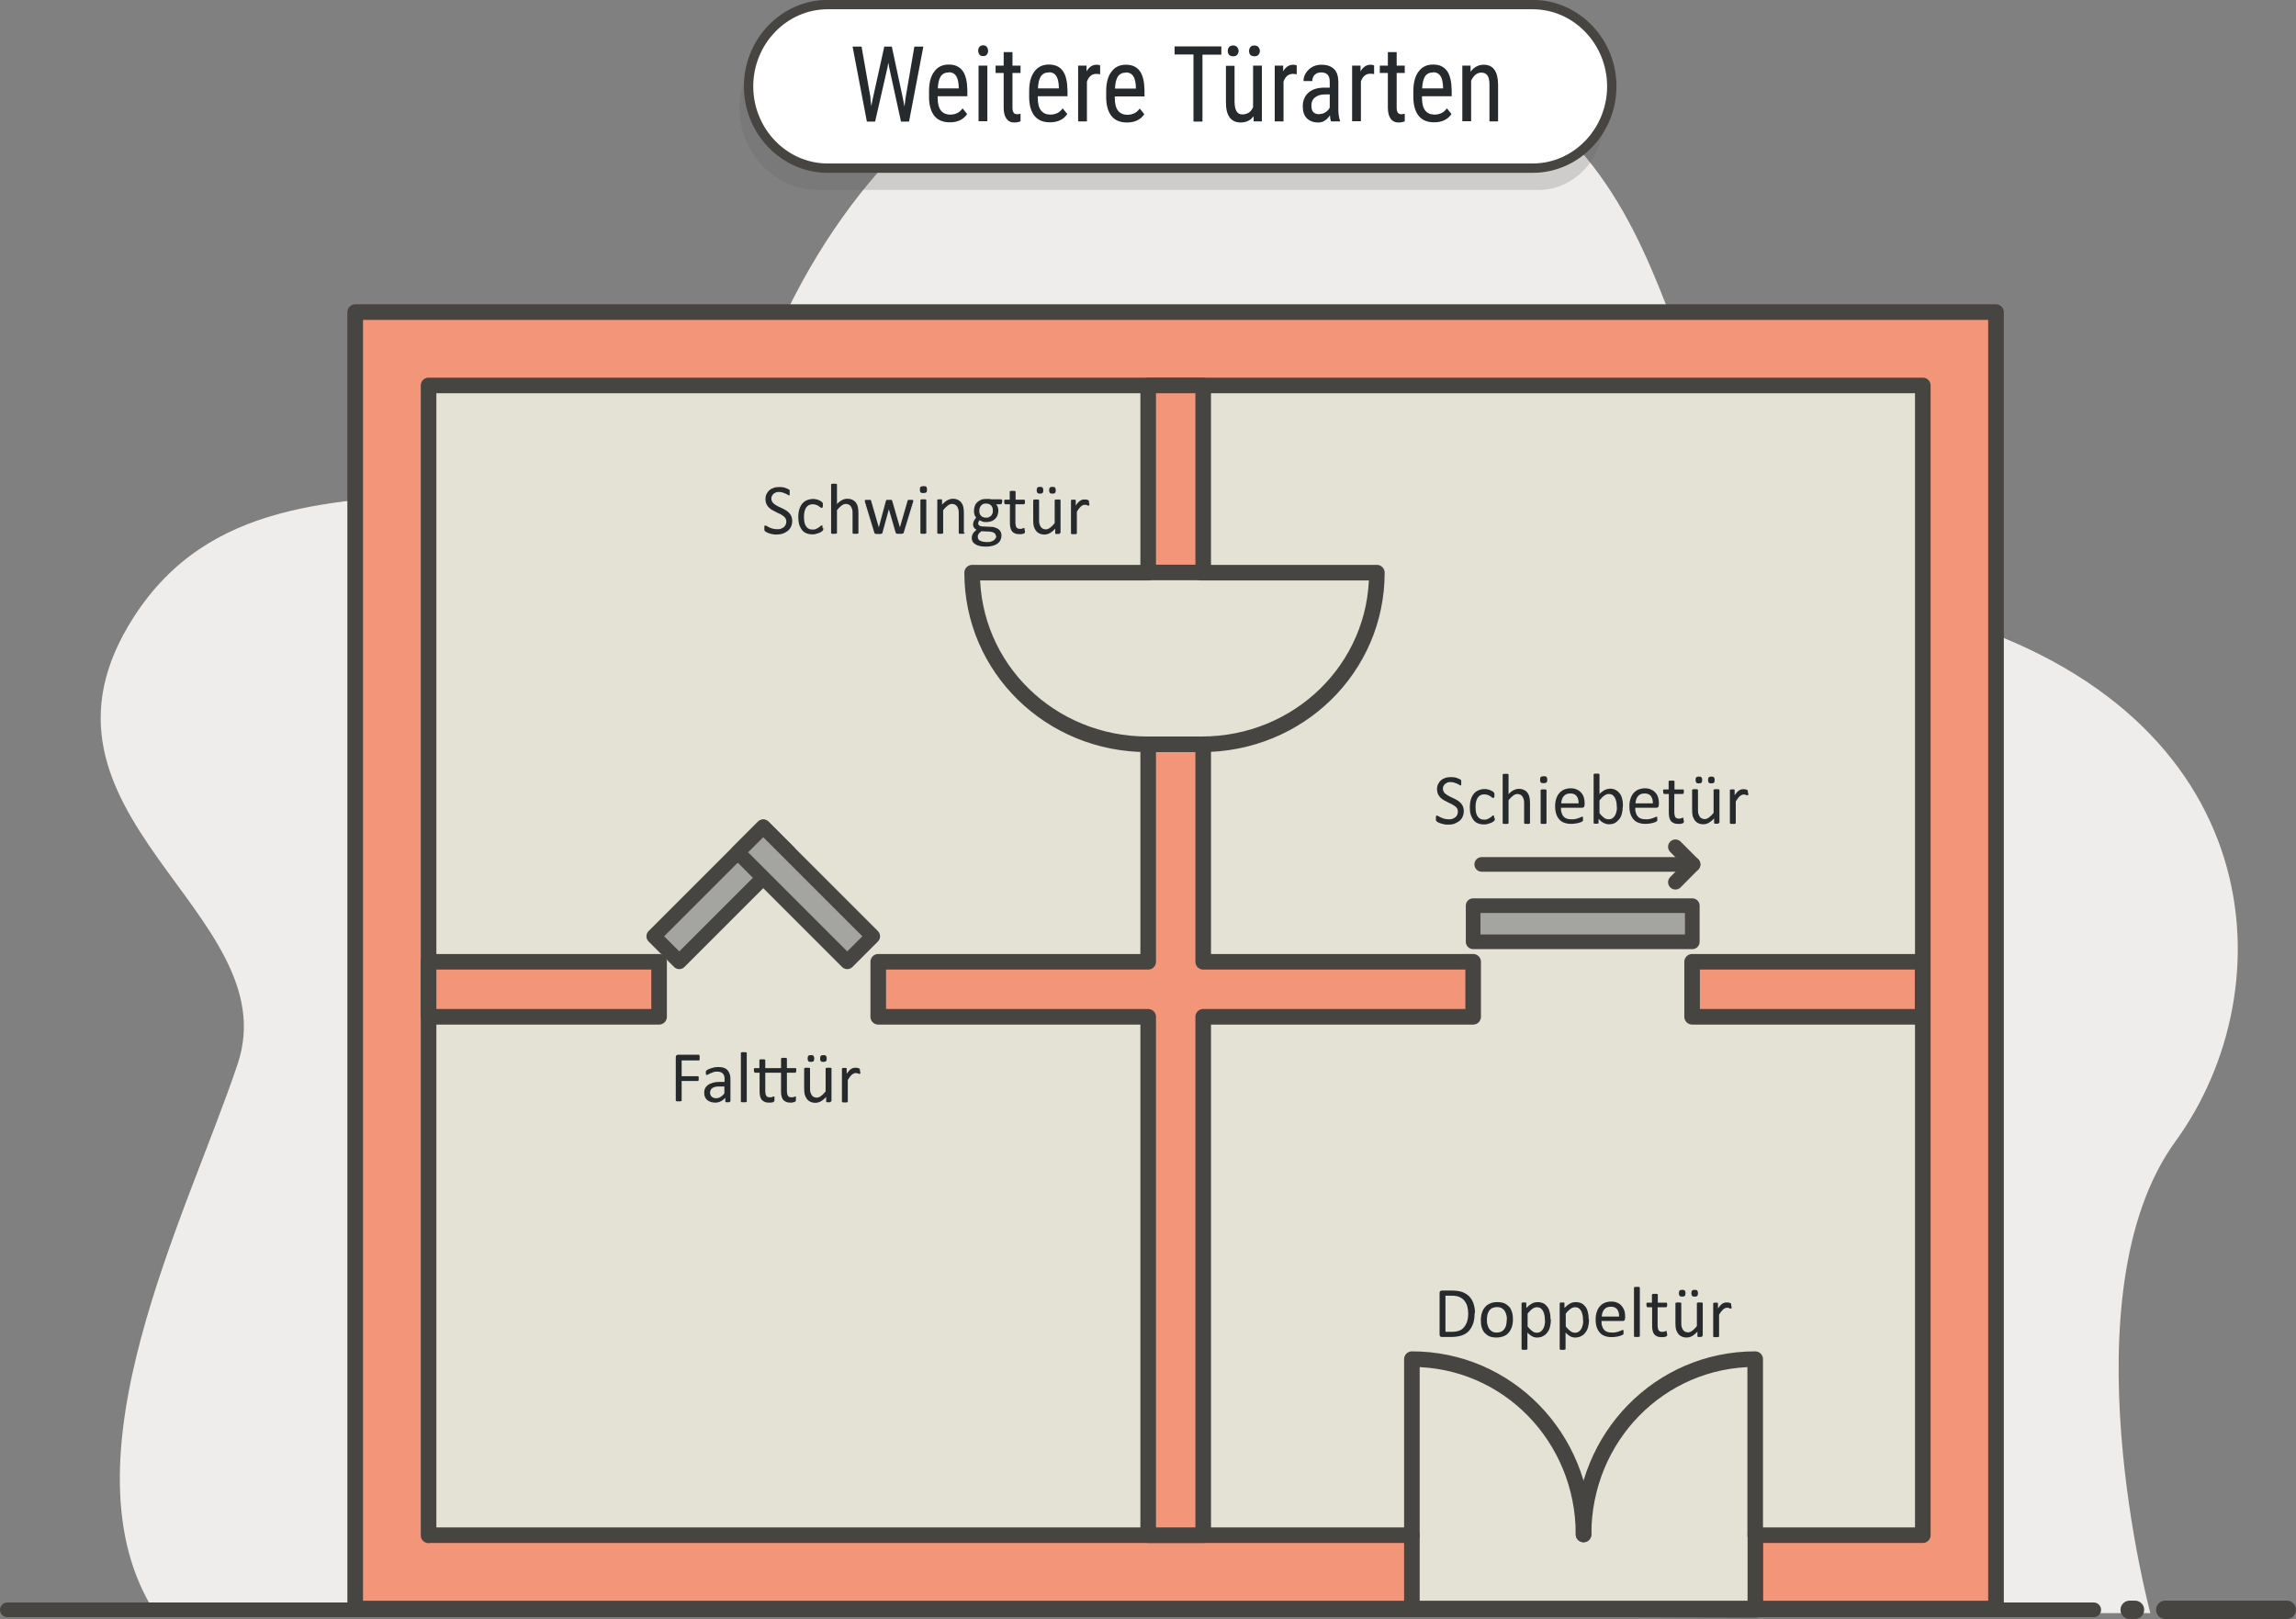
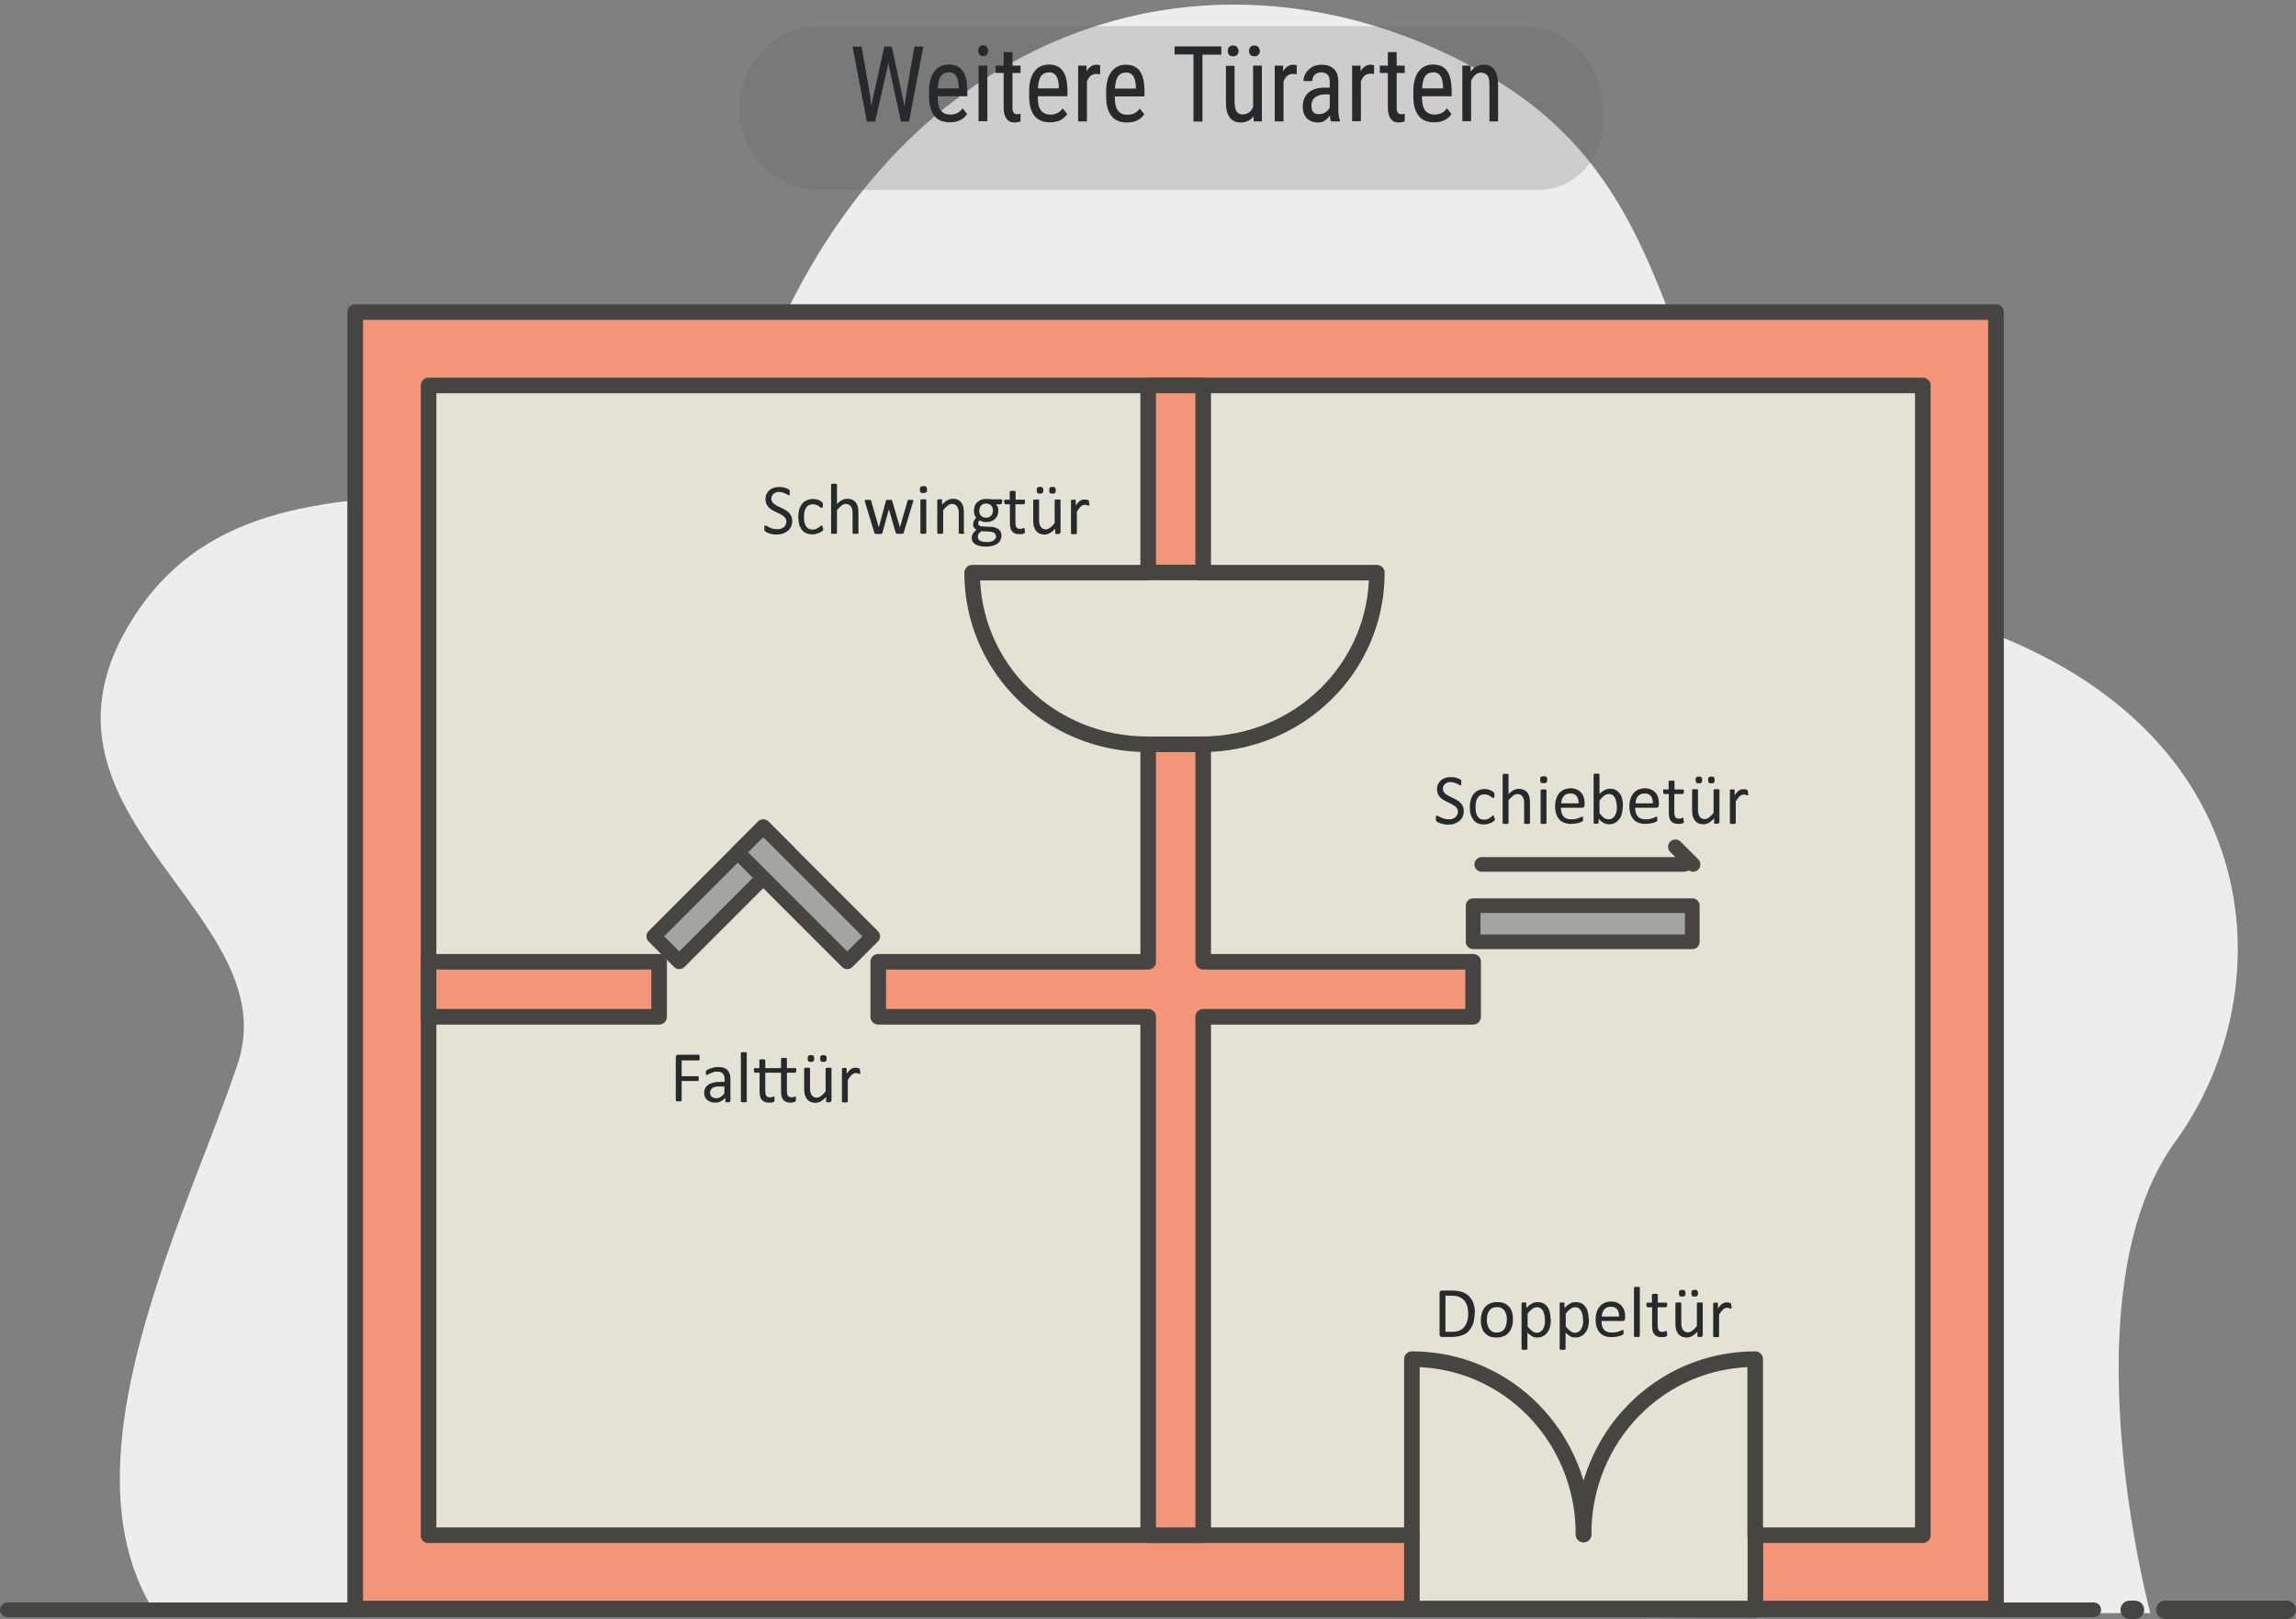
<svg xmlns="http://www.w3.org/2000/svg" id="a" viewBox="0 0 125.2 88.29">
  <rect x="0" y="0" width="125.2" height="88.29" fill="#808080" stroke="none" />
  <defs>
    <style>.b{fill:#f29579;}.b,.c,.d,.e,.f,.g,.h{stroke:#464542;stroke-linecap:round;stroke-linejoin:round;}.b,.d{stroke-width:.85px;}.c,.d,.e{fill:none;}.c,.f,.g{stroke-width:.8px;}.f{fill:#e4e2d5;}.i{fill:#606061;isolation:isolate;opacity:.23;}.j{fill:#262a2c;}.g{fill:#a4a4a1;}.h{fill:#fff;stroke-width:.51px;}.k{fill:#eeedec;}</style>
  </defs>
  <g>
    <path class="k" d="M117.26,87.98s-4.69-17.41,1.37-25.74c6.06-8.33,5.22-23.28-12.6-28.59-17.82-5.31-11-21.27-24.58-29.35C67.87-3.78,51.16,.14,42.93,16.93c-8.23,16.79-27.45,4.02-35.63,16.71-6.92,10.74,8.43,16.1,5.66,24.38-2.77,8.28-9.81,21.7-4.49,29.95H117.26Z" />
    <line class="e" x1="118.07" y1="87.79" x2="124.7" y2="87.79" />
    <line class="e" x1="116.42" y1="87.79" x2="116.13" y2="87.79" />
    <line class="c" x1=".4" y1="87.79" x2="114.17" y2="87.79" />
  </g>
  <g>
    <g>
      <path class="i" d="M83.89,10.36H44.63c-2.37,0-4.31-2.01-4.31-4.46h0c0-2.46,1.94-4.47,4.31-4.47h38.45c2.37,0,4.31,2.01,4.31,4.46v.83c0,2-1.58,3.64-3.51,3.64Z" />
-       <path class="h" d="M83.59,9.17H45.13c-2.37,0-4.31-2.01-4.31-4.46h0c0-2.45,1.94-4.46,4.31-4.46h38.45c2.37,0,4.31,2.01,4.31,4.46h0c0,2.45-1.94,4.46-4.31,4.46Z" />
    </g>
    <path class="j" d="M47.46,5.33l.05,.46,.08-.4,.63-2.85h.41l.61,2.85,.08,.42,.06-.47,.48-2.8h.49l-.78,4.09h-.44l-.65-2.98-.04-.24-.04,.24-.68,2.98h-.45l-.78-4.09h.49l.49,2.8Zm4.33,1.34c-.36,0-.64-.11-.83-.34s-.29-.56-.3-.99v-.37c0-.45,.09-.81,.28-1.06,.19-.26,.45-.39,.79-.39s.59,.11,.76,.34c.17,.23,.25,.58,.26,1.06v.33h-1.62v.07c0,.33,.06,.56,.18,.71,.12,.15,.29,.22,.51,.22,.14,0,.26-.03,.37-.08s.21-.14,.3-.26l.25,.31c-.21,.3-.52,.45-.94,.45Zm-.05-2.72c-.2,0-.34,.07-.44,.21-.09,.14-.15,.36-.16,.66h1.14v-.07c-.01-.29-.06-.49-.15-.62s-.22-.19-.4-.19Zm2.14-1.18c0,.08-.02,.15-.07,.21-.04,.06-.11,.08-.2,.08s-.16-.03-.2-.08c-.04-.06-.07-.13-.07-.21s.02-.16,.07-.21c.04-.06,.11-.09,.2-.09s.16,.03,.2,.09c.05,.06,.07,.13,.07,.21Zm-.04,3.84h-.48V3.58h.48v3.04Zm1.37-3.77v.74h.44v.4h-.44v1.89c0,.12,.02,.21,.06,.27,.04,.06,.1,.09,.19,.09,.06,0,.13-.01,.19-.03v.42c-.11,.04-.22,.06-.34,.06-.19,0-.33-.07-.43-.21-.1-.14-.15-.34-.15-.6v-1.89h-.44v-.4h.44v-.74h.47Zm2.04,3.83c-.36,0-.64-.11-.83-.34s-.29-.56-.3-.99v-.37c0-.45,.09-.81,.28-1.06,.19-.26,.45-.39,.79-.39s.59,.11,.76,.34c.17,.23,.25,.58,.26,1.06v.33h-1.62v.07c0,.33,.06,.56,.18,.71,.12,.15,.29,.22,.51,.22,.14,0,.26-.03,.37-.08s.21-.14,.3-.26l.25,.31c-.21,.3-.52,.45-.94,.45Zm-.05-2.72c-.2,0-.34,.07-.44,.21-.09,.14-.15,.36-.16,.66h1.14v-.07c-.01-.29-.06-.49-.15-.62s-.22-.19-.4-.19Zm2.79,.1c-.07-.01-.14-.02-.21-.02-.24,0-.41,.14-.51,.42v2.17h-.48V3.58h.46v.31c.14-.24,.32-.36,.55-.36,.08,0,.14,.01,.19,.04v.48Zm1.46,2.63c-.36,0-.64-.11-.83-.34s-.29-.56-.3-.99v-.37c0-.45,.09-.81,.28-1.06,.19-.26,.45-.39,.79-.39s.59,.11,.76,.34c.17,.23,.25,.58,.26,1.06v.33h-1.62v.07c0,.33,.06,.56,.18,.71,.12,.15,.29,.22,.51,.22,.14,0,.26-.03,.37-.08s.21-.14,.3-.26l.25,.31c-.21,.3-.52,.45-.94,.45Zm-.05-2.72c-.2,0-.34,.07-.44,.21-.09,.14-.15,.36-.16,.66h1.14v-.07c-.01-.29-.06-.49-.15-.62s-.22-.19-.4-.19Zm5.2-.98h-1.03v3.65h-.49V2.97h-1.03v-.44h2.55v.44Zm1.74,3.38c-.16,.21-.39,.32-.69,.32-.26,0-.46-.09-.6-.28s-.2-.47-.2-.83v-1.98h.47v1.94c0,.47,.14,.71,.41,.71,.29,0,.49-.13,.6-.4V3.58h.48v3.04h-.45v-.27Zm-1.39-3.58c0-.08,.02-.16,.07-.21,.05-.06,.12-.09,.22-.09s.17,.03,.22,.09c.05,.06,.08,.13,.08,.21s-.03,.16-.08,.21c-.05,.06-.12,.08-.22,.08s-.17-.03-.22-.08c-.05-.06-.07-.13-.07-.21Zm1.16,0c0-.08,.03-.16,.07-.21,.05-.06,.12-.09,.22-.09s.17,.03,.22,.09c.05,.06,.08,.13,.08,.21s-.03,.15-.08,.21c-.05,.06-.12,.08-.22,.08s-.17-.03-.22-.08c-.05-.06-.07-.13-.07-.21Zm2.6,1.27c-.07-.01-.14-.02-.21-.02-.24,0-.41,.14-.51,.42v2.17h-.48V3.58h.46v.31c.14-.24,.32-.36,.55-.36,.08,0,.14,.01,.19,.04v.48Zm1.87,2.57c-.03-.07-.05-.18-.06-.33-.17,.26-.38,.39-.64,.39s-.47-.08-.62-.23c-.15-.15-.22-.37-.22-.65,0-.31,.1-.55,.3-.74,.2-.18,.48-.27,.82-.28h.35v-.32c0-.18-.04-.31-.12-.39-.08-.08-.19-.12-.35-.12-.14,0-.26,.04-.35,.13-.09,.09-.13,.2-.13,.34h-.48c0-.16,.04-.3,.13-.44,.09-.14,.21-.25,.35-.33,.15-.08,.31-.12,.5-.12,.3,0,.52,.08,.68,.23,.16,.15,.23,.38,.24,.68v1.53c0,.23,.03,.44,.09,.61v.04h-.49Zm-.63-.4c.12,0,.23-.03,.33-.1,.11-.07,.18-.15,.23-.25v-.72h-.27c-.23,0-.4,.06-.53,.16-.13,.1-.2,.25-.2,.43,0,.17,.03,.3,.1,.37,.07,.08,.18,.12,.34,.12Zm2.98-2.18c-.07-.01-.14-.02-.21-.02-.24,0-.41,.14-.51,.42v2.17h-.48V3.58h.46v.31c.14-.24,.32-.36,.55-.36,.08,0,.14,.01,.19,.04v.48Zm1.23-1.2v.74h.44v.4h-.44v1.89c0,.12,.02,.21,.06,.27,.04,.06,.1,.09,.19,.09,.06,0,.13-.01,.19-.03v.42c-.11,.04-.22,.06-.34,.06-.19,0-.33-.07-.43-.21-.1-.14-.15-.34-.15-.6v-1.89h-.44v-.4h.44v-.74h.47Zm2.04,3.83c-.36,0-.64-.11-.83-.34s-.29-.56-.3-.99v-.37c0-.45,.09-.81,.28-1.06,.19-.26,.45-.39,.79-.39s.59,.11,.76,.34c.17,.23,.25,.58,.26,1.06v.33h-1.62v.07c0,.33,.06,.56,.18,.71,.12,.15,.29,.22,.51,.22,.14,0,.26-.03,.37-.08s.21-.14,.3-.26l.25,.31c-.21,.3-.52,.45-.94,.45Zm-.05-2.72c-.2,0-.34,.07-.44,.21-.09,.14-.15,.36-.16,.66h1.14v-.07c-.01-.29-.06-.49-.15-.62s-.22-.19-.4-.19Zm2.04-.37v.33c.2-.26,.43-.38,.72-.38,.51,0,.77,.36,.78,1.07v2.02h-.47v-2c0-.24-.04-.41-.11-.51-.08-.1-.19-.15-.34-.15-.12,0-.22,.04-.32,.12-.09,.08-.17,.19-.23,.32v2.21h-.48V3.58h.45Z" />
  </g>
  <g>
    <rect class="f" x="19.37" y="17.02" width="89.47" height="70.71" />
    <path class="d" d="M62.57,40.59c-5.3,0-9.56-4.16-9.56-9.36h9.6" />
    <path class="d" d="M65.52,40.59c5.3,0,9.56-4.16,9.56-9.36h-9.6" />
    <path class="d" d="M86.35,83.68c0-5.3-4.16-9.56-9.36-9.56v9.6" />
    <path class="d" d="M86.35,83.68c0-5.3,4.16-9.56,9.36-9.56v9.6" />
    <path class="j" d="M43.2,28.39c0,.12-.02,.22-.06,.32-.04,.09-.1,.17-.18,.24-.08,.06-.17,.11-.27,.15-.1,.03-.22,.05-.34,.05-.08,0-.16,0-.23-.02-.07-.01-.14-.03-.19-.05-.06-.02-.1-.04-.14-.06-.04-.02-.06-.04-.08-.06s-.03-.04-.03-.06c0-.02,0-.06,0-.1,0-.03,0-.05,0-.07,0-.02,0-.03,.01-.05,0-.01,.01-.02,.02-.02,0,0,.02,0,.03,0,.02,0,.04,.01,.08,.03,.03,.02,.08,.05,.13,.07,.05,.03,.11,.05,.19,.07,.07,.02,.16,.03,.25,.03,.07,0,.14,0,.2-.03s.11-.05,.15-.08c.04-.04,.08-.08,.1-.13,.02-.05,.04-.11,.04-.18,0-.07-.02-.13-.05-.18-.03-.05-.08-.09-.13-.13-.05-.04-.11-.07-.18-.11-.07-.03-.14-.06-.21-.1s-.14-.07-.21-.11c-.07-.04-.13-.09-.18-.14s-.1-.12-.13-.19c-.03-.07-.05-.16-.05-.26s.02-.2,.06-.28c.04-.08,.09-.15,.16-.21,.07-.06,.15-.1,.24-.13s.19-.04,.3-.04c.06,0,.11,0,.17,.01,.06,0,.11,.02,.16,.04,.05,.02,.09,.04,.13,.05,.04,.02,.06,.04,.08,.05,.01,.01,.02,.02,.02,.03,0,0,0,.02,0,.03,0,.01,0,.02,0,.04s0,.04,0,.06,0,.04,0,.06c0,.02,0,.03,0,.05,0,.01,0,.02-.02,.03s-.01,0-.02,0c-.01,0-.04,0-.07-.03-.03-.02-.07-.04-.11-.06-.04-.02-.1-.04-.16-.06-.06-.02-.13-.03-.2-.03-.07,0-.13,0-.18,.03-.05,.02-.09,.04-.13,.08-.03,.03-.06,.07-.08,.11s-.03,.09-.03,.14c0,.07,.02,.13,.05,.18s.08,.1,.13,.13c.05,.04,.12,.08,.18,.11,.07,.03,.14,.07,.21,.1,.07,.03,.14,.07,.21,.11,.07,.04,.13,.09,.18,.14,.05,.05,.1,.12,.13,.19,.03,.07,.05,.16,.05,.26Zm1.69,.39s0,.04,0,.06c0,.02,0,.03,0,.04,0,.01,0,.02-.01,.03,0,0-.01,.02-.03,.04-.02,.02-.04,.04-.08,.06-.04,.02-.08,.05-.13,.06-.05,.02-.1,.03-.16,.05s-.12,.02-.18,.02c-.12,0-.24-.02-.33-.06-.1-.04-.18-.1-.24-.18s-.11-.18-.15-.29c-.03-.12-.05-.25-.05-.4,0-.17,.02-.32,.06-.45,.04-.12,.1-.23,.17-.31,.07-.08,.16-.14,.26-.18,.1-.04,.21-.06,.32-.06,.05,0,.11,0,.16,.02,.05,.01,.1,.02,.14,.04,.04,.02,.08,.04,.12,.06,.03,.02,.06,.04,.07,.06,.02,.02,.03,.03,.03,.04,0,0,.01,.02,.01,.03,0,.01,0,.03,0,.04,0,.02,0,.04,0,.06,0,.05,0,.09-.02,.11-.01,.02-.03,.03-.04,.03-.02,0-.04-.01-.07-.03s-.06-.04-.1-.07c-.04-.03-.08-.05-.14-.07-.06-.02-.12-.03-.19-.03-.15,0-.27,.06-.35,.18-.08,.12-.12,.29-.12,.52,0,.11,.01,.21,.03,.3,.02,.09,.05,.16,.09,.21,.04,.06,.09,.1,.15,.13,.06,.03,.13,.04,.21,.04,.07,0,.14-.01,.19-.04,.05-.02,.1-.05,.14-.08,.04-.03,.08-.05,.1-.08,.03-.02,.05-.03,.06-.03,0,0,.02,0,.02,0,0,0,.01,.01,.02,.03,0,.01,0,.03,0,.05,0,.02,0,.04,0,.07Zm1.92,.27s0,.02,0,.03c0,0-.01,.01-.03,.02-.01,0-.03,0-.05,.01-.02,0-.05,0-.08,0-.03,0-.06,0-.08,0-.02,0-.04,0-.05-.01-.01,0-.02-.01-.03-.02,0,0,0-.02,0-.03v-1.03c0-.1,0-.18-.02-.24-.02-.06-.04-.11-.07-.16-.03-.04-.07-.08-.11-.1-.05-.02-.1-.04-.16-.04-.08,0-.16,.03-.24,.09-.08,.06-.16,.14-.25,.25v1.23s0,.02,0,.03c0,0-.01,.01-.03,.02-.01,0-.03,0-.05,.01-.02,0-.05,0-.08,0-.03,0-.06,0-.08,0-.02,0-.04,0-.05-.01-.01,0-.02-.01-.03-.02,0,0,0-.02,0-.03v-2.61s0-.02,0-.03c0,0,.01-.01,.03-.02,.01,0,.03,0,.05-.01,.02,0,.05,0,.08,0,.03,0,.06,0,.08,0,.02,0,.04,0,.05,.01,.01,0,.02,.01,.03,.02,0,0,0,.02,0,.03v1.05c.09-.1,.18-.17,.28-.22,.09-.05,.19-.07,.28-.07,.12,0,.21,.02,.29,.06,.08,.04,.14,.09,.19,.16,.05,.07,.08,.14,.1,.23,.02,.09,.03,.2,.03,.32v1.07Zm2.99-1.76s0,.02,0,.03c0,.01,0,.03-.01,.05l-.51,1.67s0,.03-.02,.04c0,0-.02,.02-.04,.02-.01,0-.04,0-.06,.01s-.06,0-.1,0-.07,0-.1,0c-.03,0-.05,0-.06-.01-.02,0-.03-.01-.04-.02,0,0-.01-.02-.02-.03l-.37-1.28v0l-.35,1.28s0,.03-.02,.04c0,0-.02,.02-.04,.02-.02,0-.04,0-.06,.01s-.06,0-.1,0-.07,0-.1,0c-.03,0-.05,0-.06-.01-.02,0-.03-.01-.04-.02,0,0-.01-.02-.02-.03l-.51-1.67s-.01-.04-.01-.05c0-.01,0-.02,0-.03,0-.01,0-.02,0-.03,0,0,.01-.01,.03-.02,.01,0,.03,0,.05,0,.02,0,.05,0,.08,0,.04,0,.07,0,.09,0,.02,0,.04,0,.05,0,.01,0,.02,.01,.03,.02,0,0,0,.02,.01,.03l.42,1.45v0l.39-1.45s0-.02,.01-.03c0,0,.01-.01,.03-.02,.01,0,.03,0,.05,0,.02,0,.05,0,.08,0s.06,0,.08,0c.02,0,.04,0,.05,0,.01,0,.02,.01,.03,.02,0,0,0,.02,.01,.03l.42,1.45v0l.42-1.45s0-.02,.01-.03c0,0,.02-.01,.03-.02,.01,0,.03,0,.05,0,.02,0,.05,0,.08,0,.03,0,.06,0,.07,0,.02,0,.03,0,.04,0,.01,0,.02,.01,.02,.02,0,0,0,.02,0,.03Zm.75-.59c0,.08-.01,.13-.04,.15s-.08,.04-.16,.04-.13-.01-.15-.04c-.03-.03-.04-.08-.04-.15s.01-.13,.04-.15,.08-.04,.16-.04,.13,.01,.15,.04c.03,.03,.04,.08,.04,.15Zm-.04,2.35s0,.02,0,.03c0,0-.01,.01-.03,.02-.01,0-.03,0-.05,.01-.02,0-.05,0-.08,0-.03,0-.06,0-.08,0-.02,0-.04,0-.05-.01-.01,0-.02-.01-.03-.02,0,0,0-.02,0-.03v-1.76s0-.02,0-.03c0,0,.01-.01,.03-.02,.01,0,.03,0,.05-.01,.02,0,.05,0,.08,0,.03,0,.06,0,.08,0,.02,0,.04,0,.05,.01,.01,0,.02,.01,.03,.02,0,0,0,.02,0,.03v1.76Zm2.09,0s0,.02,0,.03c0,0-.01,.01-.03,.02-.01,0-.03,0-.05,.01-.02,0-.05,0-.08,0-.03,0-.06,0-.08,0-.02,0-.04,0-.05-.01-.01,0-.02-.01-.03-.02,0,0,0-.02,0-.03v-1.03c0-.1,0-.18-.02-.24-.02-.06-.04-.11-.07-.16-.03-.04-.07-.08-.11-.1-.05-.02-.1-.04-.16-.04-.08,0-.16,.03-.24,.09-.08,.06-.16,.14-.25,.25v1.23s0,.02,0,.03c0,0-.01,.01-.03,.02-.01,0-.03,0-.05,.01-.02,0-.05,0-.08,0-.03,0-.06,0-.08,0-.02,0-.04,0-.05-.01-.01,0-.02-.01-.03-.02,0,0,0-.02,0-.03v-1.76s0-.02,0-.03c0,0,.01-.01,.02-.02,.01,0,.03,0,.04-.01,.02,0,.04,0,.07,0s.05,0,.07,0c.02,0,.03,0,.04,.01,.01,0,.02,.01,.02,.02,0,0,0,.02,0,.03v.23c.1-.11,.2-.19,.29-.24,.1-.05,.2-.08,.29-.08,.12,0,.21,.02,.29,.06,.08,.04,.14,.09,.19,.16,.05,.07,.08,.14,.1,.23,.02,.09,.03,.2,.03,.32v1.07Zm2.04-1.68s0,.08-.02,.1c-.01,.02-.03,.03-.05,.03h-.25s.08,.1,.09,.16c.02,.06,.03,.12,.03,.18,0,.1-.02,.19-.05,.27s-.08,.14-.14,.2c-.06,.05-.13,.1-.21,.12-.08,.03-.17,.04-.27,.04-.07,0-.14,0-.2-.03-.06-.02-.11-.04-.15-.07-.02,.02-.04,.05-.06,.08-.01,.03-.02,.06-.02,.1,0,.05,.02,.08,.06,.11,.04,.03,.1,.05,.17,.05l.45,.02c.09,0,.17,.01,.24,.04,.07,.02,.13,.05,.19,.09,.05,.04,.09,.09,.12,.15,.03,.06,.04,.13,.04,.2,0,.08-.02,.16-.05,.23-.03,.07-.08,.14-.15,.19-.07,.06-.16,.1-.26,.13-.11,.03-.23,.05-.38,.05s-.26-.01-.36-.04c-.1-.02-.18-.06-.24-.1-.06-.04-.11-.09-.14-.15-.03-.06-.04-.12-.04-.19,0-.04,0-.08,.02-.12,0-.04,.03-.08,.05-.12,.02-.04,.05-.07,.08-.1,.03-.03,.07-.07,.11-.1-.06-.03-.11-.07-.14-.12-.03-.05-.05-.1-.05-.16,0-.08,.02-.15,.05-.21s.07-.12,.12-.17c-.04-.05-.07-.1-.09-.16-.02-.06-.03-.13-.03-.22,0-.1,.02-.19,.05-.27,.03-.08,.08-.15,.14-.2s.13-.1,.21-.13c.08-.03,.17-.04,.27-.04,.05,0,.1,0,.15,0s.09,.01,.13,.02h.53s.04,.01,.05,.03,.02,.05,.02,.1Zm-.34,1.86c0-.08-.03-.13-.09-.17s-.14-.06-.25-.07l-.45-.02s-.07,.06-.1,.09c-.03,.03-.05,.06-.06,.08-.02,.03-.03,.05-.03,.08,0,.03,0,.05,0,.08,0,.08,.04,.15,.13,.19,.08,.04,.2,.07,.36,.07,.1,0,.18,0,.24-.03,.07-.02,.12-.04,.16-.08s.07-.07,.09-.11c.02-.04,.03-.08,.03-.13Zm-.16-1.39c0-.12-.03-.21-.1-.28-.07-.07-.16-.1-.28-.1-.06,0-.12,.01-.16,.03-.04,.02-.08,.05-.11,.09-.03,.04-.05,.08-.07,.13-.01,.05-.02,.1-.02,.15,0,.12,.03,.21,.1,.27,.06,.07,.16,.1,.27,.1,.06,0,.12,0,.16-.03,.05-.02,.08-.05,.12-.08,.03-.04,.05-.08,.07-.12s.02-.1,.02-.15Zm1.75,1.09s0,.07,0,.09c0,.02-.01,.04-.02,.05-.01,.01-.03,.02-.05,.03-.02,0-.04,.02-.07,.02s-.05,.01-.08,.01c-.03,0-.06,0-.09,0-.09,0-.17-.01-.23-.04-.06-.02-.12-.06-.16-.11s-.07-.11-.09-.19c-.02-.07-.03-.16-.03-.26v-1.03h-.24s-.04,0-.05-.03c-.01-.02-.02-.05-.02-.1,0-.02,0-.04,0-.06,0-.02,0-.03,.01-.04,0-.01,.01-.02,.02-.02,0,0,.02,0,.03,0h.24v-.42s0-.02,0-.03,.01-.01,.03-.02c.01,0,.03,0,.05-.01,.02,0,.05,0,.08,0,.03,0,.06,0,.08,0,.02,0,.04,0,.05,.01s.02,.01,.03,.02,0,.02,0,.03v.42h.45s.02,0,.03,0c0,0,.01,.01,.02,.02,0,.01,0,.03,.01,.04,0,.02,0,.04,0,.06,0,.05,0,.08-.02,.1-.01,.02-.03,.03-.05,.03h-.45v.98c0,.12,.02,.21,.05,.27,.04,.06,.1,.09,.19,.09,.03,0,.06,0,.08,0,.02,0,.04-.01,.06-.02,.02,0,.03-.01,.05-.02s.02,0,.04,0c0,0,.01,0,.02,0,0,0,0,0,.01,.02,0,0,0,.02,0,.04,0,.02,0,.04,0,.06Zm1.91,.13s0,.02,0,.03c0,0-.01,.01-.02,.02-.01,0-.03,0-.04,.01-.02,0-.04,0-.07,0-.03,0-.05,0-.07,0-.02,0-.03,0-.04-.01-.01,0-.02-.01-.02-.02,0,0,0-.02,0-.03v-.23c-.1,.11-.2,.19-.29,.24s-.19,.08-.29,.08c-.12,0-.21-.02-.29-.06-.08-.04-.14-.09-.19-.16-.05-.07-.08-.14-.11-.23-.02-.09-.03-.2-.03-.33v-1.07s0-.02,0-.03c0,0,.01-.01,.03-.02,.01,0,.03,0,.05-.01s.05,0,.08,0,.06,0,.08,0c.02,0,.04,0,.05,.01,.01,0,.02,.01,.03,.02,0,0,0,.02,0,.03v1.02c0,.1,0,.19,.02,.25,.02,.06,.04,.12,.07,.16,.03,.04,.07,.08,.11,.1,.05,.02,.1,.04,.16,.04,.08,0,.16-.03,.24-.09,.08-.06,.16-.14,.25-.25v-1.23s0-.02,0-.03c0,0,.01-.01,.03-.02s.03,0,.05-.01c.02,0,.05,0,.08,0s.06,0,.08,0,.04,0,.05,.01c.01,0,.02,.01,.03,.02,0,0,0,.02,0,.03v1.76Zm-.91-2.33c0,.07-.01,.12-.04,.15-.03,.03-.07,.04-.14,.04s-.12-.01-.14-.04-.04-.07-.04-.14,.01-.12,.04-.15c.03-.03,.07-.04,.14-.04s.12,.01,.14,.04c.02,.03,.04,.07,.04,.14Zm.68,0c0,.07-.01,.12-.04,.15-.03,.03-.07,.04-.14,.04s-.12-.01-.14-.04-.04-.07-.04-.14,.01-.12,.04-.15c.03-.03,.07-.04,.14-.04s.12,.01,.14,.04c.02,.03,.04,.07,.04,.14Zm1.83,.69s0,.05,0,.07,0,.04,0,.05c0,.01,0,.02-.01,.03s-.01,0-.02,0c-.01,0-.02,0-.04,0s-.03-.01-.05-.02c-.02,0-.04-.01-.06-.02-.02,0-.05,0-.08,0-.03,0-.06,0-.09,.02-.03,.01-.06,.04-.1,.06-.03,.03-.07,.07-.11,.12-.04,.05-.08,.11-.12,.18v1.16s0,.02,0,.03c0,0-.01,.01-.03,.02-.01,0-.03,0-.05,.01-.02,0-.05,0-.08,0-.03,0-.06,0-.08,0-.02,0-.04,0-.05-.01-.01,0-.02-.01-.03-.02,0,0,0-.02,0-.03v-1.76s0-.02,0-.03c0,0,.01-.01,.02-.02,.01,0,.03,0,.04-.01,.02,0,.04,0,.07,0s.05,0,.07,0c.02,0,.03,0,.04,.01,.01,0,.02,.01,.02,.02,0,0,0,.02,0,.03v.26c.05-.07,.09-.13,.13-.17,.04-.04,.08-.08,.12-.1s.07-.04,.11-.05,.07-.01,.11-.01c.02,0,.04,0,.06,0s.04,0,.07,.01c.02,0,.04,.01,.06,.02,.02,0,.03,.01,.04,.02,0,0,.01,.01,.02,.02,0,0,0,.01,0,.02,0,0,0,.02,0,.04s0,.04,0,.07Z" />
    <path class="j" d="M79.82,44.21c0,.12-.02,.22-.06,.32s-.1,.17-.18,.24c-.08,.06-.17,.11-.27,.15s-.22,.05-.34,.05c-.08,0-.16,0-.23-.02s-.14-.03-.19-.05c-.06-.02-.1-.04-.14-.06s-.06-.04-.08-.06-.03-.04-.03-.06c0-.02,0-.06,0-.1,0-.03,0-.05,0-.07,0-.02,0-.03,.01-.05,0-.01,.01-.02,.02-.02s.02,0,.03,0c.02,0,.04,.01,.08,.03s.08,.05,.13,.07,.11,.05,.19,.07c.07,.02,.16,.03,.25,.03,.07,0,.14,0,.2-.03s.11-.05,.15-.08c.04-.04,.08-.08,.1-.13,.02-.05,.04-.11,.04-.18,0-.07-.02-.13-.05-.18-.03-.05-.08-.1-.13-.13s-.11-.07-.18-.11c-.07-.03-.14-.06-.21-.1s-.14-.07-.21-.11-.13-.09-.18-.14-.1-.12-.13-.19c-.03-.07-.05-.16-.05-.26s.02-.2,.06-.28,.09-.15,.16-.21c.07-.06,.15-.1,.24-.13s.19-.04,.3-.04c.06,0,.11,0,.17,.01,.06,0,.11,.02,.16,.04,.05,.02,.09,.03,.13,.05s.06,.04,.08,.05c.01,.01,.02,.02,.02,.03s0,.02,0,.03,0,.02,0,.04,0,.04,0,.06c0,.02,0,.04,0,.06s0,.03,0,.05,0,.02-.02,.03-.01,0-.02,0c-.01,0-.04,0-.07-.03s-.07-.04-.11-.06-.1-.04-.16-.06-.13-.03-.2-.03c-.07,0-.13,0-.18,.03s-.09,.04-.13,.08c-.03,.03-.06,.07-.08,.11s-.03,.09-.03,.14c0,.07,.02,.13,.05,.18s.08,.1,.13,.13c.05,.04,.12,.07,.18,.11,.07,.03,.14,.07,.21,.1,.07,.03,.14,.07,.21,.11s.13,.09,.18,.14,.1,.12,.13,.19,.05,.16,.05,.26Zm1.69,.39s0,.04,0,.06c0,.02,0,.03,0,.04,0,.01,0,.02-.01,.03s-.01,.02-.03,.04c-.02,.02-.04,.04-.08,.06-.04,.02-.08,.05-.13,.06-.05,.02-.1,.03-.16,.05s-.12,.02-.18,.02c-.12,0-.24-.02-.33-.06-.1-.04-.18-.1-.24-.18s-.11-.18-.15-.29-.05-.25-.05-.4c0-.17,.02-.32,.06-.45,.04-.12,.1-.23,.17-.31,.07-.08,.16-.14,.26-.18s.21-.06,.32-.06c.05,0,.11,0,.16,.02,.05,.01,.1,.02,.14,.04,.04,.02,.08,.04,.12,.06s.06,.04,.07,.06c.02,.02,.03,.03,.03,.04s.01,.02,.01,.03,0,.03,0,.04c0,.02,0,.04,0,.06,0,.05,0,.09-.02,.11s-.03,.03-.04,.03c-.02,0-.04-.01-.07-.03s-.06-.05-.1-.07c-.04-.03-.08-.05-.14-.07-.06-.02-.12-.03-.19-.03-.15,0-.27,.06-.35,.18-.08,.12-.12,.29-.12,.52,0,.11,.01,.21,.03,.3,.02,.09,.05,.16,.09,.21,.04,.06,.09,.1,.15,.13,.06,.03,.13,.04,.21,.04,.07,0,.14-.01,.19-.04,.05-.02,.1-.05,.14-.08s.08-.05,.1-.08,.05-.03,.06-.03c0,0,.02,0,.02,0s.01,.01,.02,.03c0,.01,0,.03,0,.05s0,.04,0,.07Zm1.92,.27s0,.02,0,.03-.01,.01-.03,.02c-.01,0-.03,0-.05,.01s-.05,0-.08,0c-.03,0-.06,0-.08,0-.02,0-.04,0-.05-.01s-.02-.01-.03-.02c0,0,0-.02,0-.03v-1.03c0-.1,0-.18-.02-.24s-.04-.11-.07-.16c-.03-.04-.07-.08-.11-.1-.05-.02-.1-.04-.16-.04-.08,0-.16,.03-.24,.09s-.16,.14-.25,.25v1.23s0,.02,0,.03c0,0-.01,.01-.03,.02s-.03,0-.05,.01-.05,0-.08,0c-.03,0-.06,0-.08,0s-.04,0-.05-.01c-.01,0-.02-.01-.03-.02,0,0,0-.02,0-.03v-2.61s0-.02,0-.03c0,0,.01-.01,.03-.02,.01,0,.03,0,.05-.01s.05,0,.08,0c.03,0,.06,0,.08,0s.04,0,.05,.01,.02,.01,.03,.02c0,0,0,.02,0,.03v1.05c.09-.1,.18-.17,.28-.22s.19-.07,.28-.07c.12,0,.21,.02,.29,.06,.08,.04,.14,.09,.19,.16,.05,.07,.08,.14,.1,.23,.02,.09,.03,.2,.03,.32v1.07Zm.94-2.35c0,.08-.01,.13-.04,.15s-.08,.04-.16,.04-.13-.01-.15-.04c-.03-.03-.04-.08-.04-.15s.01-.13,.04-.15,.08-.04,.16-.04,.13,.01,.15,.04c.03,.03,.04,.08,.04,.15Zm-.04,2.35s0,.02,0,.03c0,0-.01,.01-.03,.02s-.03,0-.05,.01-.05,0-.08,0c-.03,0-.06,0-.08,0s-.04,0-.05-.01c-.01,0-.02-.01-.03-.02,0,0,0-.02,0-.03v-1.76s0-.02,0-.03c0,0,.01-.01,.03-.02,.01,0,.03,0,.05-.01s.05,0,.08,0c.03,0,.06,0,.08,0s.04,0,.05,.01,.02,.01,.03,.02c0,0,0,.02,0,.03v1.76Zm2.07-.96c0,.05-.01,.09-.04,.11-.02,.02-.05,.03-.09,.03h-1.15c0,.1,0,.19,.03,.26,.02,.08,.05,.15,.1,.2,.04,.06,.1,.1,.18,.13s.16,.04,.27,.04c.08,0,.16,0,.22-.02,.07-.01,.12-.03,.17-.05,.05-.02,.09-.03,.12-.05,.03-.01,.05-.02,.07-.02,0,0,.02,0,.02,0s.01,.01,.02,.02,0,.02,0,.04,0,.04,0,.06c0,.02,0,.03,0,.04s0,.02,0,.03,0,.02,0,.03c0,0,0,.02-.02,.02,0,0-.03,.02-.06,.04s-.08,.03-.14,.05c-.05,.02-.12,.03-.19,.04-.07,.01-.15,.02-.23,.02-.14,0-.27-.02-.38-.06s-.2-.1-.27-.18-.13-.18-.17-.3c-.04-.12-.06-.26-.06-.42s.02-.29,.06-.41c.04-.12,.09-.22,.17-.31,.07-.08,.16-.15,.26-.19s.22-.07,.35-.07c.14,0,.25,.02,.35,.07,.1,.04,.17,.1,.24,.18s.11,.16,.14,.26c.03,.1,.04,.21,.04,.32v.06Zm-.32-.1c0-.17-.03-.3-.11-.4s-.19-.14-.35-.14c-.08,0-.15,.02-.21,.04-.06,.03-.11,.07-.15,.12s-.07,.11-.09,.17c-.02,.07-.03,.13-.04,.21h.95Zm2.41,.15c0,.15-.02,.29-.05,.41-.03,.12-.08,.23-.15,.31s-.14,.15-.23,.2-.2,.07-.32,.07c-.06,0-.11,0-.15-.02-.05-.01-.09-.03-.14-.05s-.09-.06-.14-.09c-.04-.04-.09-.08-.14-.14v.21s0,.02,0,.03-.01,.01-.03,.02-.03,0-.04,.01-.04,0-.07,0c-.03,0-.05,0-.07,0-.02,0-.03,0-.04-.01-.01,0-.02-.01-.02-.02s0-.02,0-.03v-2.61s0-.02,0-.03c0,0,.01-.01,.03-.02,.01,0,.03,0,.05-.01s.05,0,.08,0c.03,0,.06,0,.08,0s.04,0,.05,.01,.02,.01,.03,.02c0,0,0,.02,0,.03v1.05c.05-.05,.1-.1,.15-.13,.05-.04,.1-.07,.14-.09,.05-.02,.09-.04,.14-.05,.05-.01,.1-.02,.15-.02,.13,0,.23,.03,.32,.08s.16,.12,.22,.2c.06,.09,.1,.19,.12,.3,.03,.11,.04,.24,.04,.36Zm-.33,.04c0-.09,0-.18-.02-.26s-.04-.16-.07-.22c-.03-.06-.08-.12-.13-.16-.06-.04-.12-.06-.21-.06-.04,0-.08,0-.12,.02s-.08,.03-.12,.06c-.04,.03-.08,.06-.13,.11s-.09,.1-.14,.16v.7c.09,.11,.17,.19,.25,.25,.08,.06,.16,.08,.25,.08,.08,0,.15-.02,.21-.06,.06-.04,.1-.09,.14-.16,.04-.06,.06-.14,.08-.22,.02-.08,.02-.16,.02-.24Zm2.29-.09c0,.05-.01,.09-.04,.11-.02,.02-.05,.03-.09,.03h-1.15c0,.1,0,.19,.03,.26,.02,.08,.05,.15,.1,.2,.04,.06,.1,.1,.18,.13s.16,.04,.27,.04c.08,0,.16,0,.22-.02,.07-.01,.12-.03,.17-.05,.05-.02,.09-.03,.12-.05,.03-.01,.05-.02,.07-.02,0,0,.02,0,.02,0s.01,.01,.02,.02,0,.02,0,.04,0,.04,0,.06c0,.02,0,.03,0,.04s0,.02,0,.03,0,.02,0,.03c0,0,0,.02-.02,.02,0,0-.03,.02-.06,.04s-.08,.03-.14,.05c-.05,.02-.12,.03-.19,.04-.07,.01-.15,.02-.23,.02-.14,0-.27-.02-.38-.06s-.2-.1-.27-.18-.13-.18-.17-.3c-.04-.12-.06-.26-.06-.42s.02-.29,.06-.41c.04-.12,.09-.22,.17-.31,.07-.08,.16-.15,.26-.19s.22-.07,.35-.07c.14,0,.25,.02,.35,.07,.1,.04,.17,.1,.24,.18s.11,.16,.14,.26c.03,.1,.04,.21,.04,.32v.06Zm-.32-.1c0-.17-.03-.3-.11-.4s-.19-.14-.35-.14c-.08,0-.15,.02-.21,.04-.06,.03-.11,.07-.15,.12s-.07,.11-.09,.17c-.02,.07-.03,.13-.04,.21h.95Zm1.69,.92s0,.07,0,.09c0,.02-.01,.04-.02,.05-.01,.01-.03,.02-.05,.03s-.04,.02-.07,.02-.05,.01-.08,.01c-.03,0-.06,0-.09,0-.09,0-.17-.01-.23-.04s-.12-.06-.16-.11-.07-.11-.09-.19-.03-.16-.03-.26v-1.03h-.24s-.04-.01-.05-.03-.02-.05-.02-.1c0-.02,0-.05,0-.06,0-.02,0-.03,.01-.04s.01-.02,.02-.02c0,0,.02,0,.03,0h.24v-.42s0-.02,0-.03,.01-.01,.03-.02c.01,0,.03-.01,.05-.01s.05,0,.08,0c.03,0,.06,0,.08,0,.02,0,.04,0,.05,.01s.02,.01,.03,.02,0,.02,0,.03v.42h.45s.02,0,.03,0,.01,.01,.02,.02c0,.01,0,.02,.01,.04,0,.02,0,.04,0,.06,0,.05,0,.08-.02,.1-.01,.02-.03,.03-.05,.03h-.45v.98c0,.12,.02,.21,.05,.27s.1,.09,.19,.09c.03,0,.06,0,.08,0,.02,0,.04-.01,.06-.02,.02,0,.03-.01,.05-.02s.02,0,.04,0c0,0,.01,0,.02,0s0,0,.01,.02c0,0,0,.02,0,.04,0,.02,0,.04,0,.06Zm1.91,.13s0,.02,0,.03c0,0-.01,.01-.02,.02-.01,0-.03,0-.04,.01s-.04,0-.07,0c-.03,0-.05,0-.07,0-.02,0-.03,0-.04-.01s-.02-.01-.02-.02,0-.02,0-.03v-.23c-.1,.11-.2,.19-.29,.24s-.19,.08-.29,.08c-.12,0-.21-.02-.29-.06-.08-.04-.14-.09-.19-.16-.05-.07-.08-.15-.11-.23-.02-.09-.03-.2-.03-.33v-1.07s0-.02,0-.03,.01-.01,.03-.02c.01,0,.03,0,.05-.01s.05,0,.08,0,.06,0,.08,0c.02,0,.04,0,.05,.01,.01,0,.02,.01,.03,.02,0,0,0,.02,0,.03v1.02c0,.1,0,.19,.02,.25,.02,.06,.04,.11,.07,.16s.07,.08,.11,.1c.05,.02,.1,.04,.16,.04,.08,0,.16-.03,.24-.09s.16-.14,.25-.25v-1.23s0-.02,0-.03c0,0,.01-.01,.03-.02s.03,0,.05-.01c.02,0,.05,0,.08,0s.06,0,.08,0,.04,0,.05,.01c.01,0,.02,.01,.03,.02s0,.02,0,.03v1.76Zm-.91-2.33c0,.07-.01,.12-.04,.15-.03,.03-.07,.04-.14,.04s-.12-.01-.14-.04-.04-.07-.04-.14c0-.07,.01-.12,.04-.15s.07-.04,.14-.04,.12,.01,.14,.04,.04,.07,.04,.14Zm.68,0c0,.07-.01,.12-.04,.15s-.07,.04-.14,.04-.12-.01-.14-.04-.04-.07-.04-.14c0-.07,.01-.12,.04-.15s.07-.04,.14-.04,.12,.01,.14,.04,.04,.07,.04,.14Zm1.83,.69s0,.05,0,.07,0,.03,0,.05,0,.02-.01,.03-.01,0-.02,0c-.01,0-.02,0-.04,0s-.03-.01-.05-.02c-.02,0-.04-.01-.06-.02-.02,0-.05,0-.08,0-.03,0-.06,0-.09,.02s-.06,.03-.1,.06-.07,.07-.11,.12-.08,.11-.12,.18v1.16s0,.02,0,.03c0,0-.01,.01-.03,.02s-.03,0-.05,.01-.05,0-.08,0c-.03,0-.06,0-.08,0s-.04,0-.05-.01c-.01,0-.02-.01-.03-.02,0,0,0-.02,0-.03v-1.76s0-.02,0-.03,.01-.01,.02-.02c.01,0,.03,0,.04-.01,.02,0,.04,0,.07,0s.05,0,.07,0c.02,0,.03,0,.04,.01,.01,0,.02,.01,.02,.02s0,.02,0,.03v.26c.05-.07,.09-.13,.13-.17,.04-.04,.08-.08,.12-.1s.07-.04,.11-.05,.07-.01,.11-.01c.02,0,.04,0,.06,0s.04,0,.07,.01c.02,0,.04,.01,.06,.02s.03,.01,.04,.02c0,0,.01,.01,.02,.02,0,0,0,.01,0,.02s0,.02,0,.04,0,.04,0,.07Z" />
    <path class="j" d="M38.15,57.71s0,.05,0,.06c0,.02,0,.03-.01,.04,0,.01-.01,.02-.02,.02s-.02,0-.03,0h-.92v.86h.87s.02,0,.03,0c0,0,.02,.01,.02,.02,0,.01,.01,.02,.01,.04,0,.02,0,.04,0,.07,0,.02,0,.05,0,.06,0,.02,0,.03-.01,.04,0,.01-.01,.02-.02,.03,0,0-.02,0-.03,0h-.87v1.05s0,.02,0,.03-.01,.02-.03,.02c-.01,0-.03,0-.05,.01s-.05,0-.08,0c-.03,0-.06,0-.08,0-.02,0-.04,0-.05-.01s-.02-.01-.03-.02c0,0,0-.02,0-.03v-2.34c0-.05,.01-.09,.04-.11s.05-.03,.08-.03h1.12s.02,0,.03,0,.02,.01,.02,.03c0,.01,.01,.03,.01,.05,0,.02,0,.04,0,.07Zm1.67,2.34s0,.03-.02,.04c0,0-.02,.01-.04,.02-.02,0-.04,0-.08,0s-.06,0-.08,0c-.02,0-.03,0-.04-.02s-.01-.02-.01-.04v-.18c-.08,.08-.16,.15-.25,.19-.09,.05-.19,.07-.3,.07-.09,0-.17-.01-.25-.04s-.14-.06-.19-.1c-.05-.05-.09-.1-.12-.17-.03-.07-.04-.14-.04-.23,0-.1,.02-.19,.06-.26,.04-.07,.1-.13,.17-.18,.07-.05,.17-.08,.27-.11s.23-.04,.37-.04h.24v-.14c0-.07,0-.13-.02-.18-.01-.05-.04-.1-.07-.13-.03-.03-.07-.06-.12-.08-.05-.02-.11-.03-.19-.03-.08,0-.15,0-.21,.03s-.12,.04-.16,.06c-.05,.02-.09,.04-.12,.06-.03,.02-.06,.03-.07,.03-.01,0-.02,0-.03,0s-.01-.01-.02-.02,0-.02-.01-.04c0-.02,0-.03,0-.05,0-.03,0-.06,0-.08,0-.02,.02-.04,.03-.05s.05-.04,.09-.06c.04-.02,.09-.04,.15-.06,.06-.02,.12-.03,.18-.05,.07-.01,.13-.02,.2-.02,.12,0,.23,.01,.32,.04s.16,.07,.21,.13c.05,.06,.09,.12,.12,.21,.03,.08,.04,.18,.04,.29v1.19Zm-.32-.8h-.27c-.09,0-.16,0-.23,.02s-.12,.04-.16,.07c-.04,.03-.07,.06-.09,.11-.02,.04-.03,.09-.03,.14,0,.09,.03,.16,.09,.22,.06,.05,.14,.08,.24,.08,.08,0,.16-.02,.23-.06s.15-.11,.22-.2v-.37Zm1.22,.8s0,.02,0,.03c0,0-.01,.01-.03,.02s-.03,0-.05,.01-.05,0-.08,0c-.03,0-.06,0-.08,0s-.04,0-.05-.01c-.01,0-.02-.01-.03-.02,0,0,0-.02,0-.03v-2.61s0-.02,0-.03c0,0,.01-.01,.03-.02,.01,0,.03,0,.05-.01s.05,0,.08,0c.03,0,.06,0,.08,0s.04,0,.05,.01,.02,.01,.03,.02c0,0,0,.02,0,.03v2.61Zm2.68-.13s0,.07,0,.09-.01,.04-.02,.05-.03,.02-.04,.03c-.02,0-.04,.02-.07,.02s-.05,.01-.08,.02-.06,0-.09,0c-.09,0-.17-.01-.23-.04s-.12-.06-.16-.11c-.04-.05-.07-.11-.09-.19-.02-.07-.03-.16-.03-.26v-1.03h-.86v.98c0,.12,.02,.21,.05,.27s.1,.09,.19,.09c.03,0,.06,0,.08,0,.02,0,.04-.01,.06-.02,.02,0,.03-.01,.05-.02s.02,0,.04,0c0,0,.01,0,.02,0s0,0,.01,.02c0,0,0,.02,0,.04,0,.02,0,.04,0,.06,0,.02,0,.04,0,.05,0,.01,0,.02,0,.04s0,.02,0,.03c0,0-.01,.02-.02,.03s-.02,.02-.04,.03-.04,.02-.07,.02c-.03,0-.05,.01-.08,.01-.03,0-.06,0-.09,0-.09,0-.17-.01-.23-.04s-.12-.06-.16-.11-.07-.11-.09-.19-.03-.16-.03-.26v-1.03h-.24s-.04-.01-.05-.03-.02-.05-.02-.1c0-.02,0-.05,0-.06,0-.02,0-.03,.01-.04s.01-.02,.02-.02c0,0,.02,0,.03,0h.24v-.42s0-.02,0-.03,.01-.01,.03-.02c.01,0,.03-.01,.05-.01s.05,0,.08,0c.03,0,.06,0,.08,0,.02,0,.04,0,.05,.01s.02,.01,.03,.02,0,.02,0,.03v.42h.86v-.5s0-.02,0-.03c0,0,.01-.01,.03-.02,.01,0,.03,0,.05-.01s.05,0,.08,0,.06,0,.08,0,.04,0,.05,.01c.01,0,.02,.01,.03,.02,0,0,0,.02,0,.03v.5h.45s.02,0,.03,0,.01,.01,.02,.02,0,.02,.01,.04,0,.04,0,.06c0,.05,0,.08-.02,.1s-.03,.03-.04,.03h-.45v.98c0,.12,.02,.21,.05,.27,.03,.06,.1,.09,.19,.09,.03,0,.05,0,.08,0,.02,0,.04-.01,.06-.02,.02,0,.03-.01,.05-.02s.02,0,.03,0c0,0,.01,0,.02,0s0,0,.01,.02,0,.02,0,.04,0,.04,0,.06Zm1.91,.13s0,.02,0,.03c0,0-.01,.01-.02,.02-.01,0-.03,0-.04,.01s-.04,0-.07,0c-.03,0-.05,0-.07,0-.02,0-.03,0-.04-.01s-.02-.01-.02-.02,0-.02,0-.03v-.23c-.1,.11-.2,.19-.29,.24s-.19,.08-.29,.08c-.12,0-.21-.02-.29-.06-.08-.04-.14-.09-.19-.16-.05-.07-.08-.15-.11-.23-.02-.09-.03-.2-.03-.33v-1.07s0-.02,0-.03,.01-.01,.03-.02c.01,0,.03,0,.05-.01s.05,0,.08,0,.06,0,.08,0c.02,0,.04,0,.05,.01,.01,0,.02,.01,.03,.02,0,0,0,.02,0,.03v1.02c0,.1,0,.19,.02,.25,.02,.06,.04,.11,.07,.16s.07,.08,.11,.1c.05,.02,.1,.04,.16,.04,.08,0,.16-.03,.24-.09s.16-.14,.25-.25v-1.23s0-.02,0-.03c0,0,.01-.01,.03-.02s.03,0,.05-.01c.02,0,.05,0,.08,0s.06,0,.08,0,.04,0,.05,.01c.01,0,.02,.01,.03,.02s0,.02,0,.03v1.76Zm-.91-2.33c0,.07-.01,.12-.04,.15-.03,.03-.07,.04-.14,.04s-.12-.01-.14-.04-.04-.07-.04-.14c0-.07,.01-.12,.04-.15s.07-.04,.14-.04,.12,.01,.14,.04,.04,.07,.04,.14Zm.68,0c0,.07-.01,.12-.04,.15s-.07,.04-.14,.04-.12-.01-.14-.04-.04-.07-.04-.14c0-.07,.01-.12,.04-.15s.07-.04,.14-.04,.12,.01,.14,.04,.04,.07,.04,.14Zm1.83,.69s0,.05,0,.07,0,.03,0,.05,0,.02-.01,.03-.01,0-.02,0c-.01,0-.02,0-.04,0s-.03-.01-.05-.02c-.02,0-.04-.01-.06-.02-.02,0-.05,0-.08,0-.03,0-.06,0-.09,.02s-.06,.03-.1,.06-.07,.07-.11,.12-.08,.11-.12,.18v1.16s0,.02,0,.03c0,0-.01,.01-.03,.02s-.03,0-.05,.01-.05,0-.08,0c-.03,0-.06,0-.08,0s-.04,0-.05-.01c-.01,0-.02-.01-.03-.02,0,0,0-.02,0-.03v-1.76s0-.02,0-.03,.01-.01,.02-.02c.01,0,.03,0,.04-.01,.02,0,.04,0,.07,0s.05,0,.07,0c.02,0,.03,0,.04,.01,.01,0,.02,.01,.02,.02s0,.02,0,.03v.26c.05-.07,.09-.13,.13-.17,.04-.04,.08-.08,.12-.1s.07-.04,.11-.05,.07-.01,.11-.01c.02,0,.04,0,.06,0s.04,0,.07,.01c.02,0,.04,.01,.06,.02s.03,.01,.04,.02c0,0,.01,.01,.02,.02,0,0,0,.01,0,.02s0,.02,0,.04,0,.04,0,.07Z" />
    <path class="j" d="M80.41,71.61c0,.22-.03,.41-.08,.57-.06,.16-.14,.3-.24,.41s-.24,.19-.39,.24c-.16,.05-.34,.08-.55,.08h-.53s-.06,0-.08-.03c-.03-.02-.04-.06-.04-.11v-2.25c0-.05,.01-.09,.04-.11,.03-.02,.05-.03,.08-.03h.57c.22,0,.4,.03,.55,.08,.15,.06,.28,.14,.38,.24,.1,.11,.18,.24,.23,.39,.05,.15,.08,.32,.08,.51Zm-.35,.01c0-.14-.02-.26-.05-.38-.03-.12-.09-.22-.16-.31s-.16-.15-.27-.2c-.11-.05-.25-.07-.42-.07h-.34v1.97h.34c.16,0,.29-.02,.4-.06,.11-.04,.2-.1,.27-.19,.07-.08,.13-.19,.17-.31,.04-.12,.06-.27,.06-.45Zm2.44,.34c0,.14-.02,.28-.06,.4-.04,.12-.09,.22-.17,.31-.07,.09-.17,.16-.28,.2s-.24,.07-.39,.07-.27-.02-.37-.06-.19-.11-.27-.19-.12-.18-.16-.3c-.04-.12-.05-.25-.05-.4s.02-.27,.06-.4c.04-.12,.09-.22,.17-.31,.07-.09,.17-.15,.28-.2,.11-.05,.24-.07,.39-.07s.27,.02,.37,.06,.19,.11,.27,.19,.12,.18,.16,.3c.04,.12,.05,.25,.05,.4Zm-.33,.02c0-.09,0-.18-.03-.27-.02-.08-.05-.16-.09-.22-.04-.06-.09-.11-.16-.15-.07-.04-.16-.06-.26-.06-.09,0-.18,.02-.25,.05-.07,.03-.12,.08-.17,.14-.04,.06-.08,.14-.1,.22-.02,.08-.03,.18-.03,.28s0,.19,.03,.27c.02,.08,.05,.16,.09,.22,.04,.06,.1,.11,.16,.15,.07,.04,.16,.06,.26,.06,.09,0,.17-.02,.24-.05,.07-.03,.12-.08,.17-.14,.04-.06,.08-.13,.1-.22,.02-.08,.03-.18,.03-.28Zm2.4-.03c0,.15-.02,.29-.05,.41-.03,.12-.08,.23-.15,.31-.06,.09-.14,.15-.24,.2-.09,.05-.2,.07-.32,.07-.05,0-.1,0-.14-.02-.04,0-.09-.03-.13-.05-.04-.02-.08-.05-.12-.08-.04-.03-.08-.07-.13-.12v.88s0,.02,0,.03c0,0-.01,.01-.03,.02-.01,0-.03,0-.05,.01-.02,0-.05,0-.08,0-.03,0-.06,0-.08,0-.02,0-.04,0-.05-.01-.01,0-.02-.01-.03-.02,0,0,0-.02,0-.03v-2.46s0-.02,0-.03c0,0,.01-.01,.02-.02,.01,0,.03,0,.04-.01,.02,0,.04,0,.07,0,.03,0,.05,0,.07,0s.03,0,.04,.01c.01,0,.02,.01,.02,.02,0,0,0,.02,0,.03v.24c.05-.05,.1-.1,.15-.14,.05-.04,.1-.07,.15-.1,.05-.03,.1-.05,.15-.06,.05-.01,.11-.02,.17-.02,.13,0,.23,.03,.32,.07,.09,.05,.16,.12,.22,.2,.06,.09,.1,.19,.12,.3,.03,.11,.04,.24,.04,.36Zm-.33,.04c0-.09,0-.18-.02-.26s-.04-.16-.07-.22c-.03-.06-.08-.12-.13-.16-.06-.04-.12-.06-.21-.06-.04,0-.08,0-.12,.02-.04,.01-.08,.03-.12,.06-.04,.03-.08,.06-.13,.11-.05,.04-.09,.1-.14,.16v.7c.09,.11,.17,.19,.25,.25,.08,.06,.16,.09,.25,.09,.08,0,.15-.02,.21-.06,.06-.04,.1-.09,.14-.16,.04-.06,.06-.14,.08-.22,.02-.08,.02-.16,.02-.24Zm2.41-.04c0,.15-.02,.29-.05,.41-.03,.12-.08,.23-.15,.31-.06,.09-.14,.15-.24,.2-.09,.05-.2,.07-.32,.07-.05,0-.1,0-.14-.02-.04,0-.09-.03-.13-.05-.04-.02-.08-.05-.12-.08-.04-.03-.08-.07-.13-.12v.88s0,.02,0,.03c0,0-.01,.01-.03,.02-.01,0-.03,0-.05,.01-.02,0-.05,0-.08,0-.03,0-.06,0-.08,0-.02,0-.04,0-.05-.01-.01,0-.02-.01-.03-.02,0,0,0-.02,0-.03v-2.46s0-.02,0-.03c0,0,.01-.01,.02-.02,.01,0,.03,0,.04-.01,.02,0,.04,0,.07,0,.03,0,.05,0,.07,0s.03,0,.04,.01c.01,0,.02,.01,.02,.02,0,0,0,.02,0,.03v.24c.05-.05,.1-.1,.15-.14,.05-.04,.1-.07,.15-.1,.05-.03,.1-.05,.15-.06,.05-.01,.11-.02,.17-.02,.13,0,.23,.03,.32,.07,.09,.05,.16,.12,.22,.2,.06,.09,.1,.19,.12,.3,.03,.11,.04,.24,.04,.36Zm-.33,.04c0-.09,0-.18-.02-.26s-.04-.16-.07-.22c-.03-.06-.08-.12-.13-.16-.06-.04-.12-.06-.21-.06-.04,0-.08,0-.12,.02-.04,.01-.08,.03-.12,.06-.04,.03-.08,.06-.13,.11-.05,.04-.09,.1-.14,.16v.7c.09,.11,.17,.19,.25,.25,.08,.06,.16,.09,.25,.09,.08,0,.15-.02,.21-.06,.06-.04,.1-.09,.14-.16,.04-.06,.06-.14,.08-.22,.02-.08,.02-.16,.02-.24Zm2.29-.09c0,.05-.01,.09-.04,.11-.02,.02-.05,.03-.09,.03h-1.15c0,.1,0,.19,.03,.26,.02,.08,.05,.15,.1,.2,.04,.06,.1,.1,.18,.13,.07,.03,.16,.04,.27,.04,.08,0,.16,0,.22-.02,.07-.01,.12-.03,.17-.05,.05-.02,.09-.03,.12-.05,.03-.01,.05-.02,.07-.02,0,0,.02,0,.02,0,0,0,.01,.01,.02,.02,0,0,0,.02,0,.04,0,.02,0,.04,0,.06,0,.02,0,.03,0,.04,0,.01,0,.02,0,.03s0,.02,0,.03c0,0,0,.02-.02,.02,0,0-.03,.02-.06,.04-.04,.02-.08,.03-.14,.05-.05,.02-.12,.03-.19,.04-.07,.01-.15,.02-.23,.02-.14,0-.27-.02-.38-.06-.11-.04-.2-.1-.27-.18-.07-.08-.13-.18-.17-.3-.04-.12-.06-.26-.06-.42,0-.15,.02-.29,.06-.41,.04-.12,.09-.22,.17-.31,.07-.08,.16-.15,.26-.19s.22-.07,.35-.07c.14,0,.25,.02,.35,.07,.1,.04,.17,.1,.24,.18,.06,.08,.11,.16,.14,.26,.03,.1,.04,.21,.04,.32v.06Zm-.32-.1c0-.17-.03-.3-.11-.4-.08-.1-.19-.14-.35-.14-.08,0-.15,.02-.21,.04-.06,.03-.11,.07-.15,.12-.04,.05-.07,.11-.09,.17-.02,.07-.03,.13-.04,.21h.95Zm1.13,1.05s0,.02,0,.03c0,0-.01,.01-.03,.02-.01,0-.03,0-.05,.01-.02,0-.05,0-.08,0-.03,0-.06,0-.08,0-.02,0-.04,0-.05-.01-.01,0-.02-.01-.03-.02,0,0,0-.02,0-.03v-2.61s0-.02,0-.03c0,0,.01-.01,.03-.02,.01,0,.03,0,.05-.01,.02,0,.05,0,.08,0,.03,0,.06,0,.08,0,.02,0,.04,0,.05,.01,.01,0,.02,.01,.03,.02,0,0,0,.02,0,.03v2.61Zm1.49-.13s0,.07,0,.09c0,.02-.01,.04-.02,.05-.01,.01-.03,.02-.05,.03-.02,0-.04,.02-.07,.02s-.05,.01-.08,.01c-.03,0-.06,0-.09,0-.09,0-.17-.01-.23-.04-.06-.02-.12-.06-.16-.11s-.07-.11-.09-.19c-.02-.07-.03-.16-.03-.26v-1.03h-.24s-.04,0-.05-.03c-.01-.02-.02-.05-.02-.1,0-.02,0-.04,0-.06,0-.02,0-.03,.01-.04,0-.01,.01-.02,.02-.02,0,0,.02,0,.03,0h.24v-.42s0-.02,0-.03,.01-.01,.03-.02c.01,0,.03,0,.05-.01,.02,0,.05,0,.08,0,.03,0,.06,0,.08,0,.02,0,.04,0,.05,.01s.02,.01,.03,.02,0,.02,0,.03v.42h.45s.02,0,.03,0c0,0,.01,.01,.02,.02,0,.01,0,.03,.01,.04,0,.02,0,.04,0,.06,0,.05,0,.08-.02,.1-.01,.02-.03,.03-.05,.03h-.45v.98c0,.12,.02,.21,.05,.27,.04,.06,.1,.09,.19,.09,.03,0,.06,0,.08,0,.02,0,.04-.01,.06-.02,.02,0,.03-.01,.05-.02s.02,0,.04,0c0,0,.01,0,.02,0,0,0,0,0,.01,.02,0,0,0,.02,0,.04,0,.02,0,.04,0,.06Zm1.91,.13s0,.02,0,.03c0,0-.01,.01-.02,.02-.01,0-.03,0-.04,.01-.02,0-.04,0-.07,0-.03,0-.05,0-.07,0-.02,0-.03,0-.04-.01-.01,0-.02-.01-.02-.02,0,0,0-.02,0-.03v-.23c-.1,.11-.2,.19-.29,.24s-.19,.08-.29,.08c-.12,0-.21-.02-.29-.06-.08-.04-.14-.09-.19-.16-.05-.07-.08-.14-.11-.23-.02-.09-.03-.2-.03-.33v-1.07s0-.02,0-.03c0,0,.01-.01,.03-.02,.01,0,.03,0,.05-.01s.05,0,.08,0,.06,0,.08,0c.02,0,.04,0,.05,.01,.01,0,.02,.01,.03,.02,0,0,0,.02,0,.03v1.02c0,.1,0,.19,.02,.25,.02,.06,.04,.12,.07,.16,.03,.04,.07,.08,.11,.1,.05,.02,.1,.04,.16,.04,.08,0,.16-.03,.24-.09,.08-.06,.16-.14,.25-.25v-1.23s0-.02,0-.03c0,0,.01-.01,.03-.02s.03,0,.05-.01c.02,0,.05,0,.08,0s.06,0,.08,0,.04,0,.05,.01c.01,0,.02,.01,.03,.02,0,0,0,.02,0,.03v1.76Zm-.91-2.33c0,.07-.01,.12-.04,.15-.03,.03-.07,.04-.14,.04s-.12-.01-.14-.04-.04-.07-.04-.14,.01-.12,.04-.15c.03-.03,.07-.04,.14-.04s.12,.01,.14,.04c.02,.03,.04,.07,.04,.14Zm.68,0c0,.07-.01,.12-.04,.15-.03,.03-.07,.04-.14,.04s-.12-.01-.14-.04-.04-.07-.04-.14,.01-.12,.04-.15c.03-.03,.07-.04,.14-.04s.12,.01,.14,.04c.02,.03,.04,.07,.04,.14Zm1.83,.69s0,.05,0,.07,0,.04,0,.05c0,.01,0,.02-.01,.03s-.01,0-.02,0c-.01,0-.02,0-.04,0s-.03-.01-.05-.02c-.02,0-.04-.01-.06-.02-.02,0-.05,0-.08,0-.03,0-.06,0-.09,.02-.03,.01-.06,.04-.1,.06-.03,.03-.07,.07-.11,.12-.04,.05-.08,.11-.12,.18v1.16s0,.02,0,.03c0,0-.01,.01-.03,.02-.01,0-.03,0-.05,.01-.02,0-.05,0-.08,0-.03,0-.06,0-.08,0-.02,0-.04,0-.05-.01-.01,0-.02-.01-.03-.02,0,0,0-.02,0-.03v-1.76s0-.02,0-.03c0,0,.01-.01,.02-.02,.01,0,.03,0,.04-.01,.02,0,.04,0,.07,0s.05,0,.07,0c.02,0,.03,0,.04,.01,.01,0,.02,.01,.02,.02,0,0,0,.02,0,.03v.26c.05-.07,.09-.13,.13-.17,.04-.04,.08-.08,.12-.1s.07-.04,.11-.05,.07-.01,.11-.01c.02,0,.04,0,.06,0s.04,0,.07,.01c.02,0,.04,.01,.06,.02,.02,0,.03,.01,.04,.02,0,0,.01,.01,.02,.02,0,0,0,.01,0,.02,0,0,0,.02,0,.04s0,.04,0,.07Z" />
    <path class="b" d="M108.84,87.72H19.37V17.02H108.84V87.72Zm-85.47-4h53.62v4l18.73,.07v-4.07h9.13V21.02H23.37v62.71Z" />
    <rect class="b" x="62.61" y="21.02" width="3" height="10.2" />
    <polygon class="b" points="80.33 52.45 80.33 55.45 65.61 55.45 65.61 83.72 62.61 83.72 62.61 55.45 47.89 55.45 47.89 52.45 62.61 52.45 62.61 40.59 65.61 40.59 65.61 52.45 80.33 52.45" />
    <rect class="b" x="23.37" y="52.45" width="12.57" height="3" />
-     <rect class="b" x="92.27" y="52.45" width="12.57" height="3" />
    <rect class="g" x="80.33" y="49.39" width="11.95" height="1.97" />
    <polygon class="g" points="43.01 46.48 41.62 47.87 37.04 52.45 35.65 51.06 41.62 45.09 43.01 46.48" />
    <polygon class="g" points="47.59 51.06 46.2 52.45 40.23 46.48 41.62 45.09 43.01 46.48 47.59 51.06" />
    <line class="f" x1="80.8" y1="47.14" x2="91.84" y2="47.14" />
    <g>
      <line class="f" x1="92.32" y1="47.14" x2="91.36" y2="46.18" />
-       <line class="f" x1="92.32" y1="47.14" x2="91.36" y2="48.11" />
    </g>
  </g>
</svg>